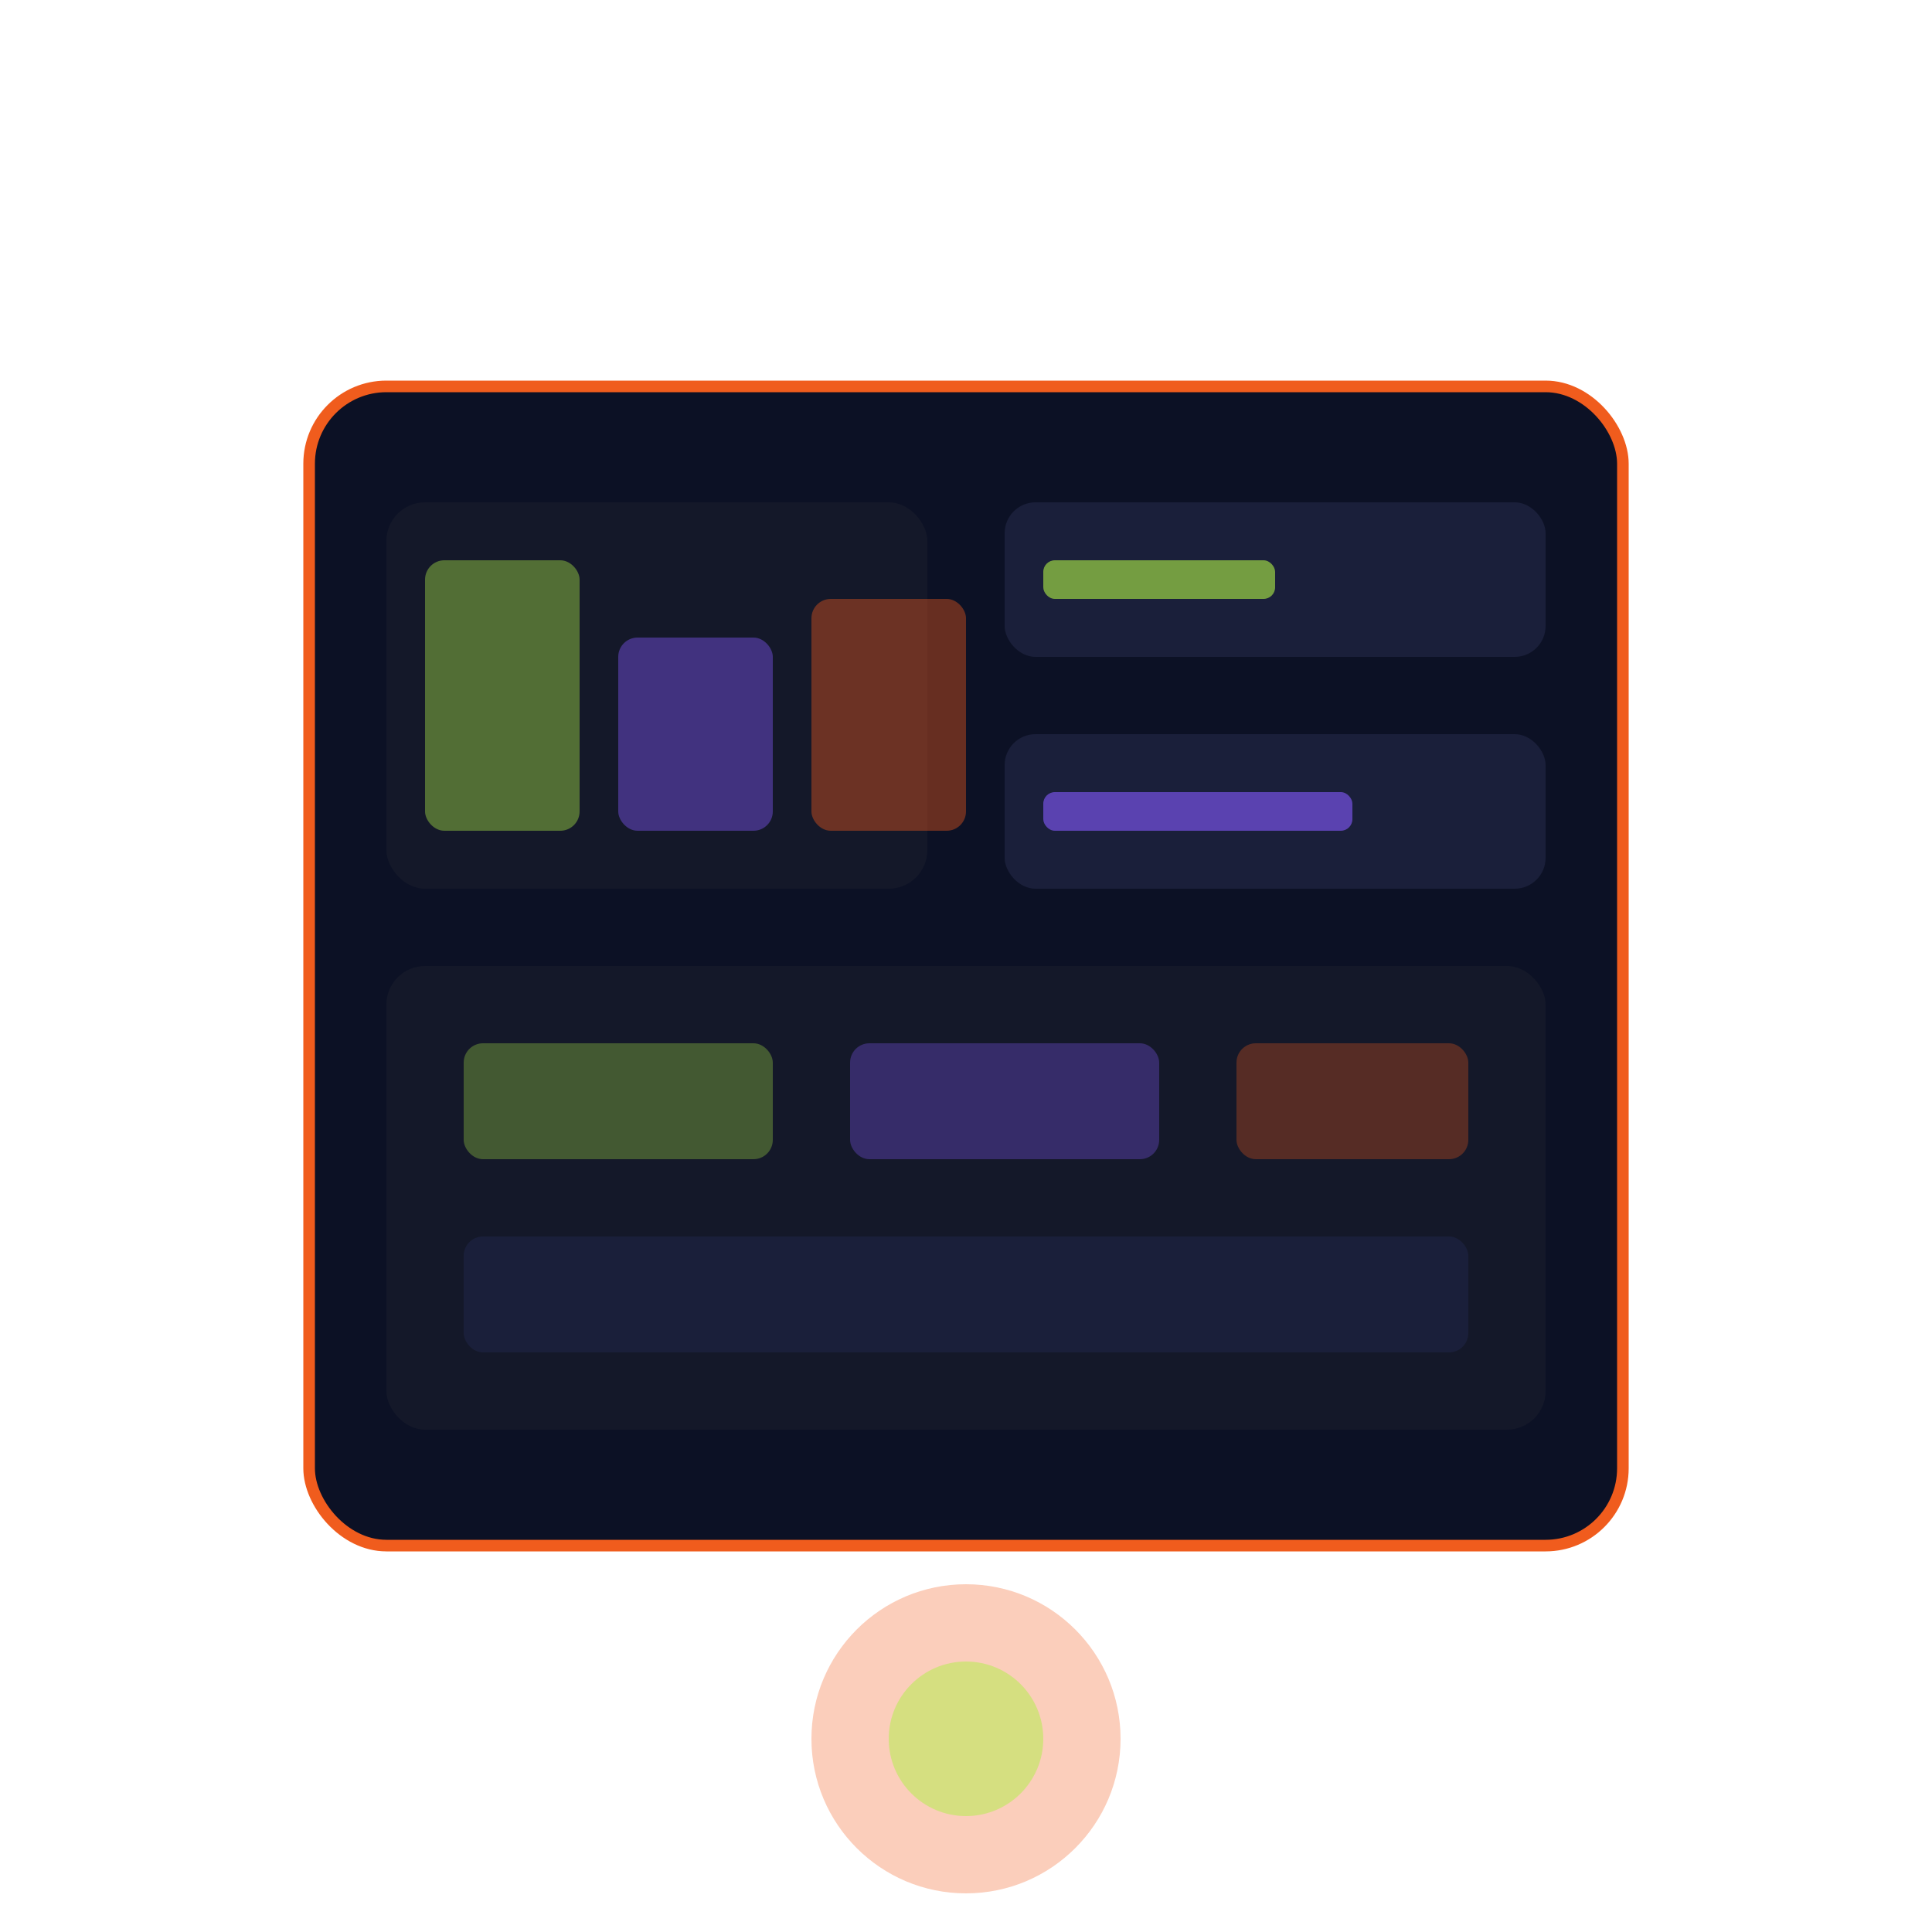
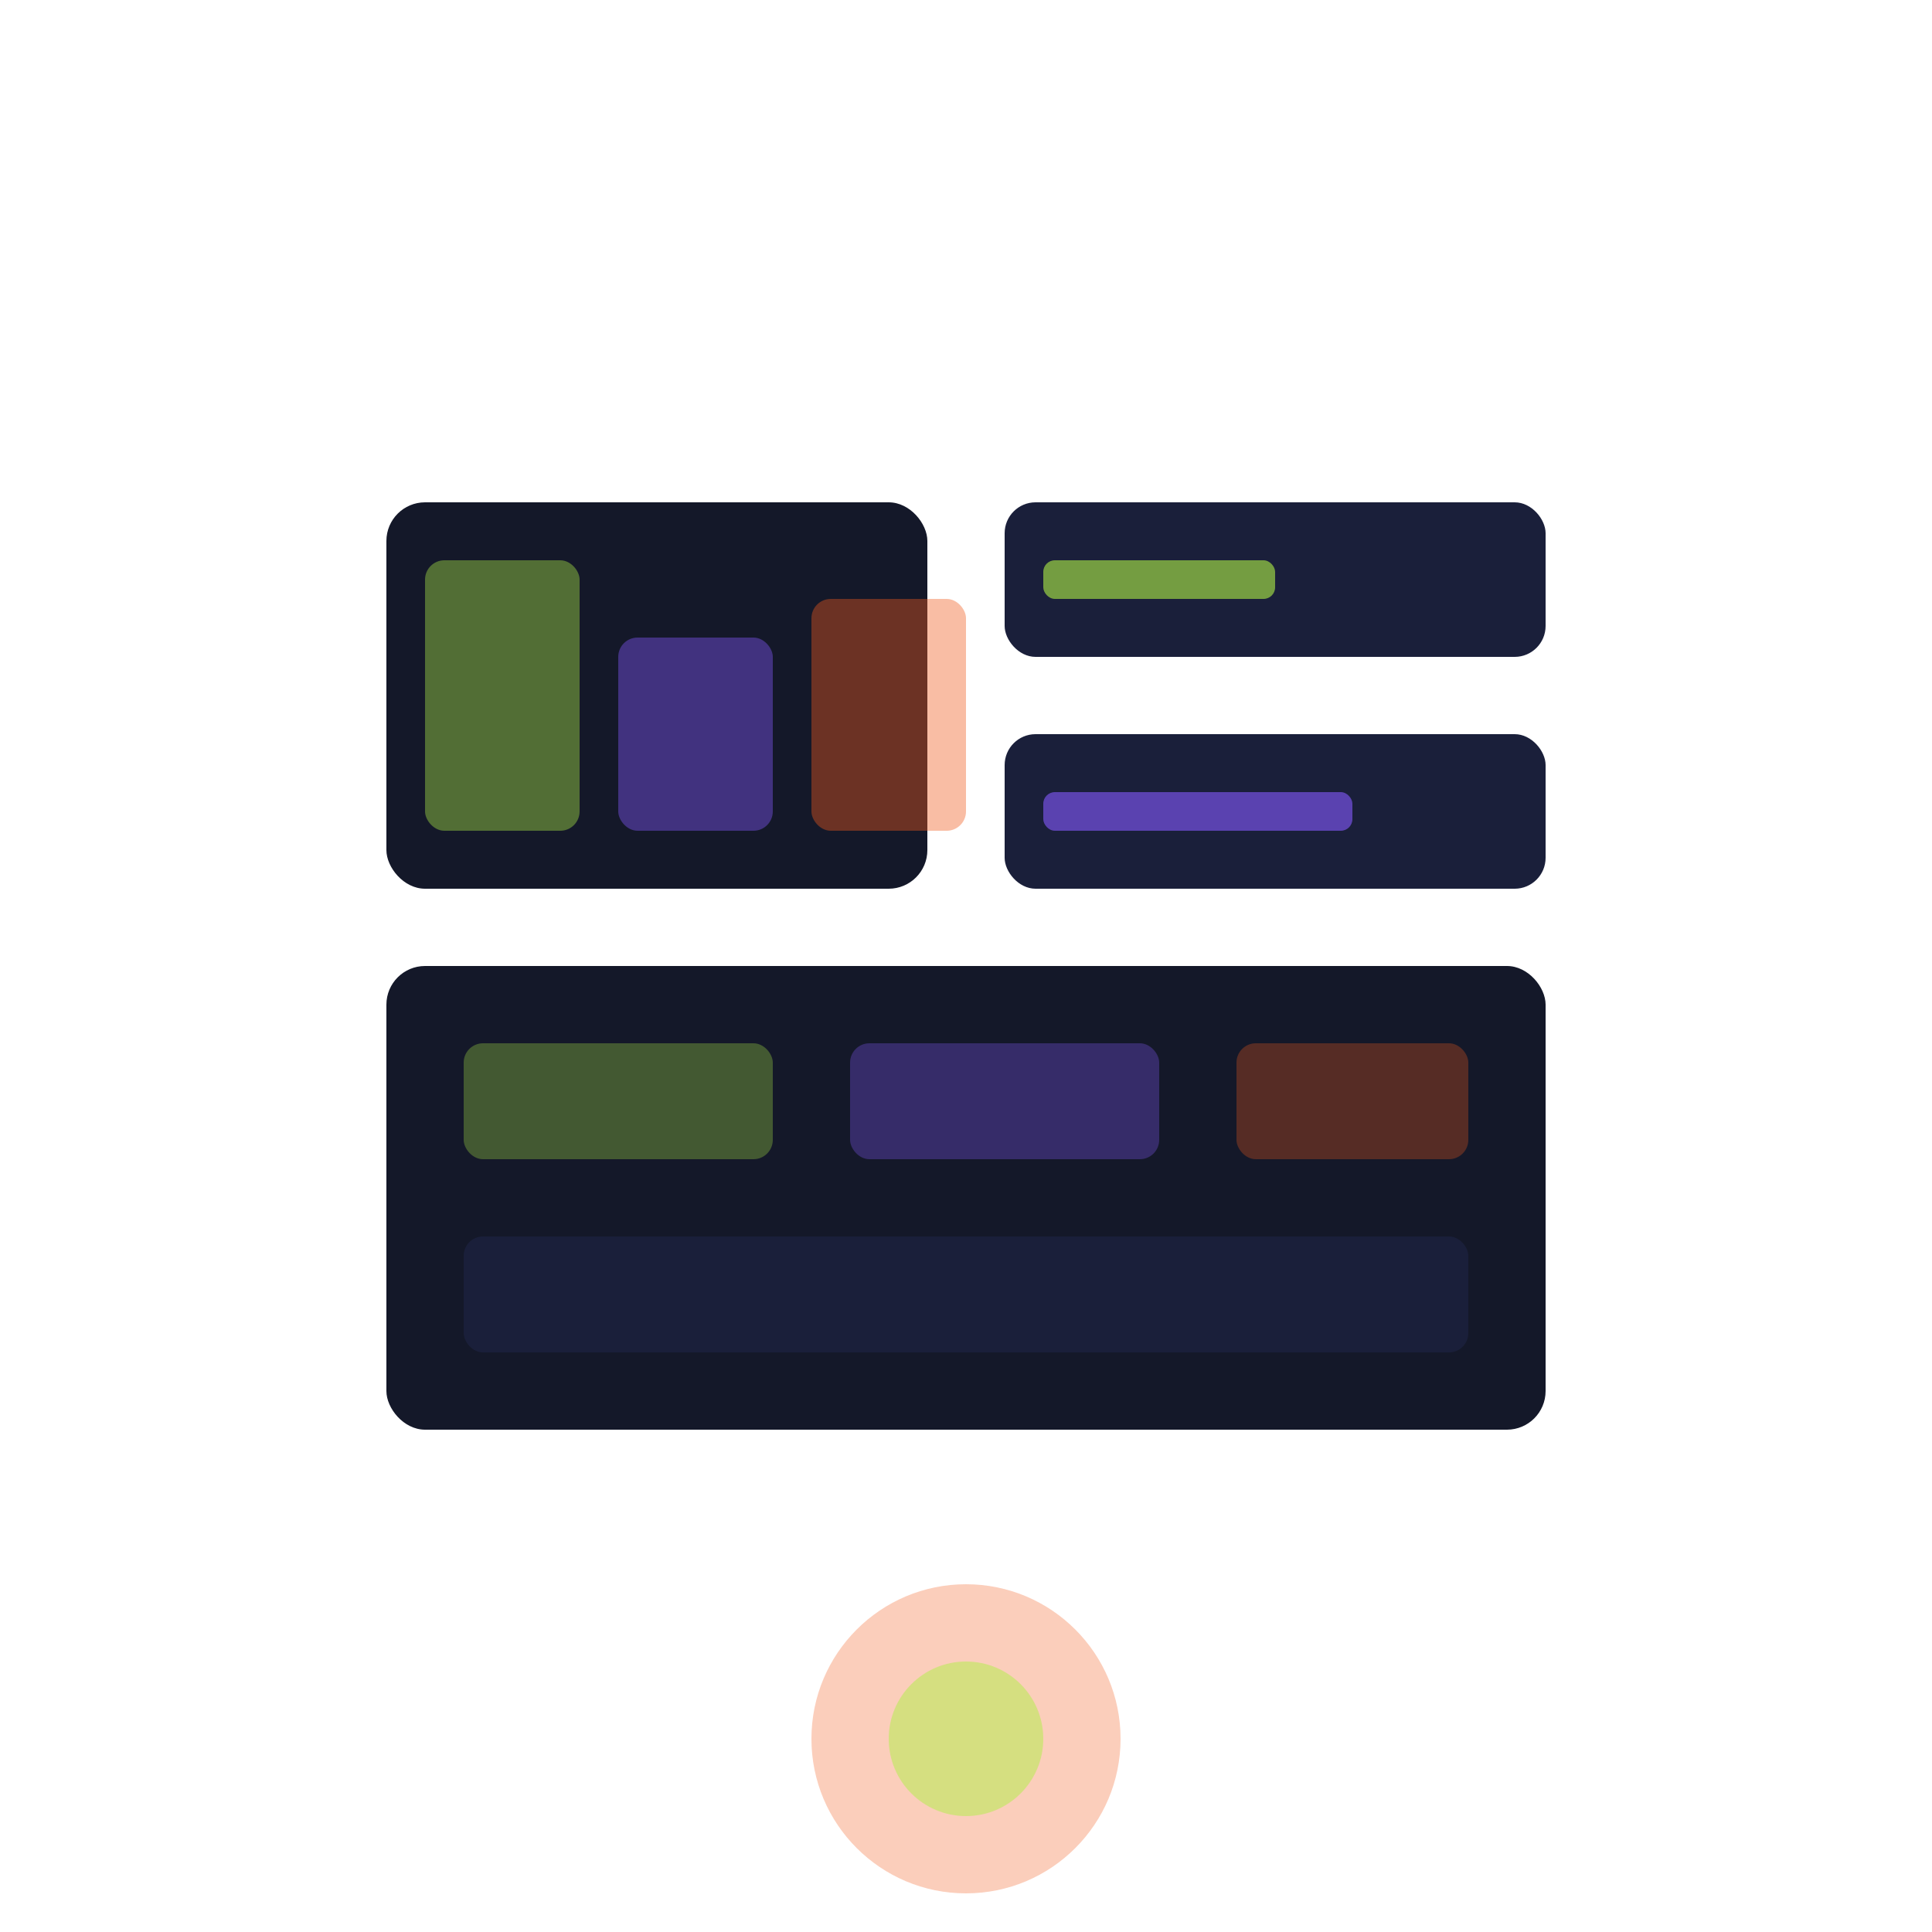
<svg xmlns="http://www.w3.org/2000/svg" width="500" height="500" viewBox="0 0 500 500" fill="none">
-   <rect x="80" y="100" width="340" height="300" rx="20" fill="#0C1125" stroke="#F05C1D" stroke-width="3" />
  <rect x="100" y="130" width="140" height="100" rx="10" fill="#141829" />
  <rect x="110" y="145" width="40" height="70" rx="5" fill="#B0F146" opacity="0.4" />
  <rect x="160" y="165" width="40" height="50" rx="5" fill="#855AFF" opacity="0.4" />
  <rect x="210" y="155" width="40" height="60" rx="5" fill="#F05C1D" opacity="0.4" />
  <rect x="260" y="130" width="140" height="40" rx="8" fill="#1a1f3a" />
  <rect x="270" y="145" width="60" height="10" rx="3" fill="#B0F146" opacity="0.6" />
  <rect x="260" y="190" width="140" height="40" rx="8" fill="#1a1f3a" />
  <rect x="270" y="205" width="80" height="10" rx="3" fill="#855AFF" opacity="0.6" />
  <rect x="100" y="250" width="300" height="120" rx="10" fill="#141829" />
  <rect x="120" y="270" width="80" height="30" rx="5" fill="#B0F146" opacity="0.3" />
  <rect x="220" y="270" width="80" height="30" rx="5" fill="#855AFF" opacity="0.3" />
  <rect x="320" y="270" width="60" height="30" rx="5" fill="#F05C1D" opacity="0.3" />
  <rect x="120" y="320" width="260" height="30" rx="5" fill="#1a1f3a" />
  <circle cx="250" cy="450" r="40" fill="#F05C1D" opacity="0.3" />
  <circle cx="250" cy="450" r="20" fill="#B0F146" opacity="0.5" />
</svg>